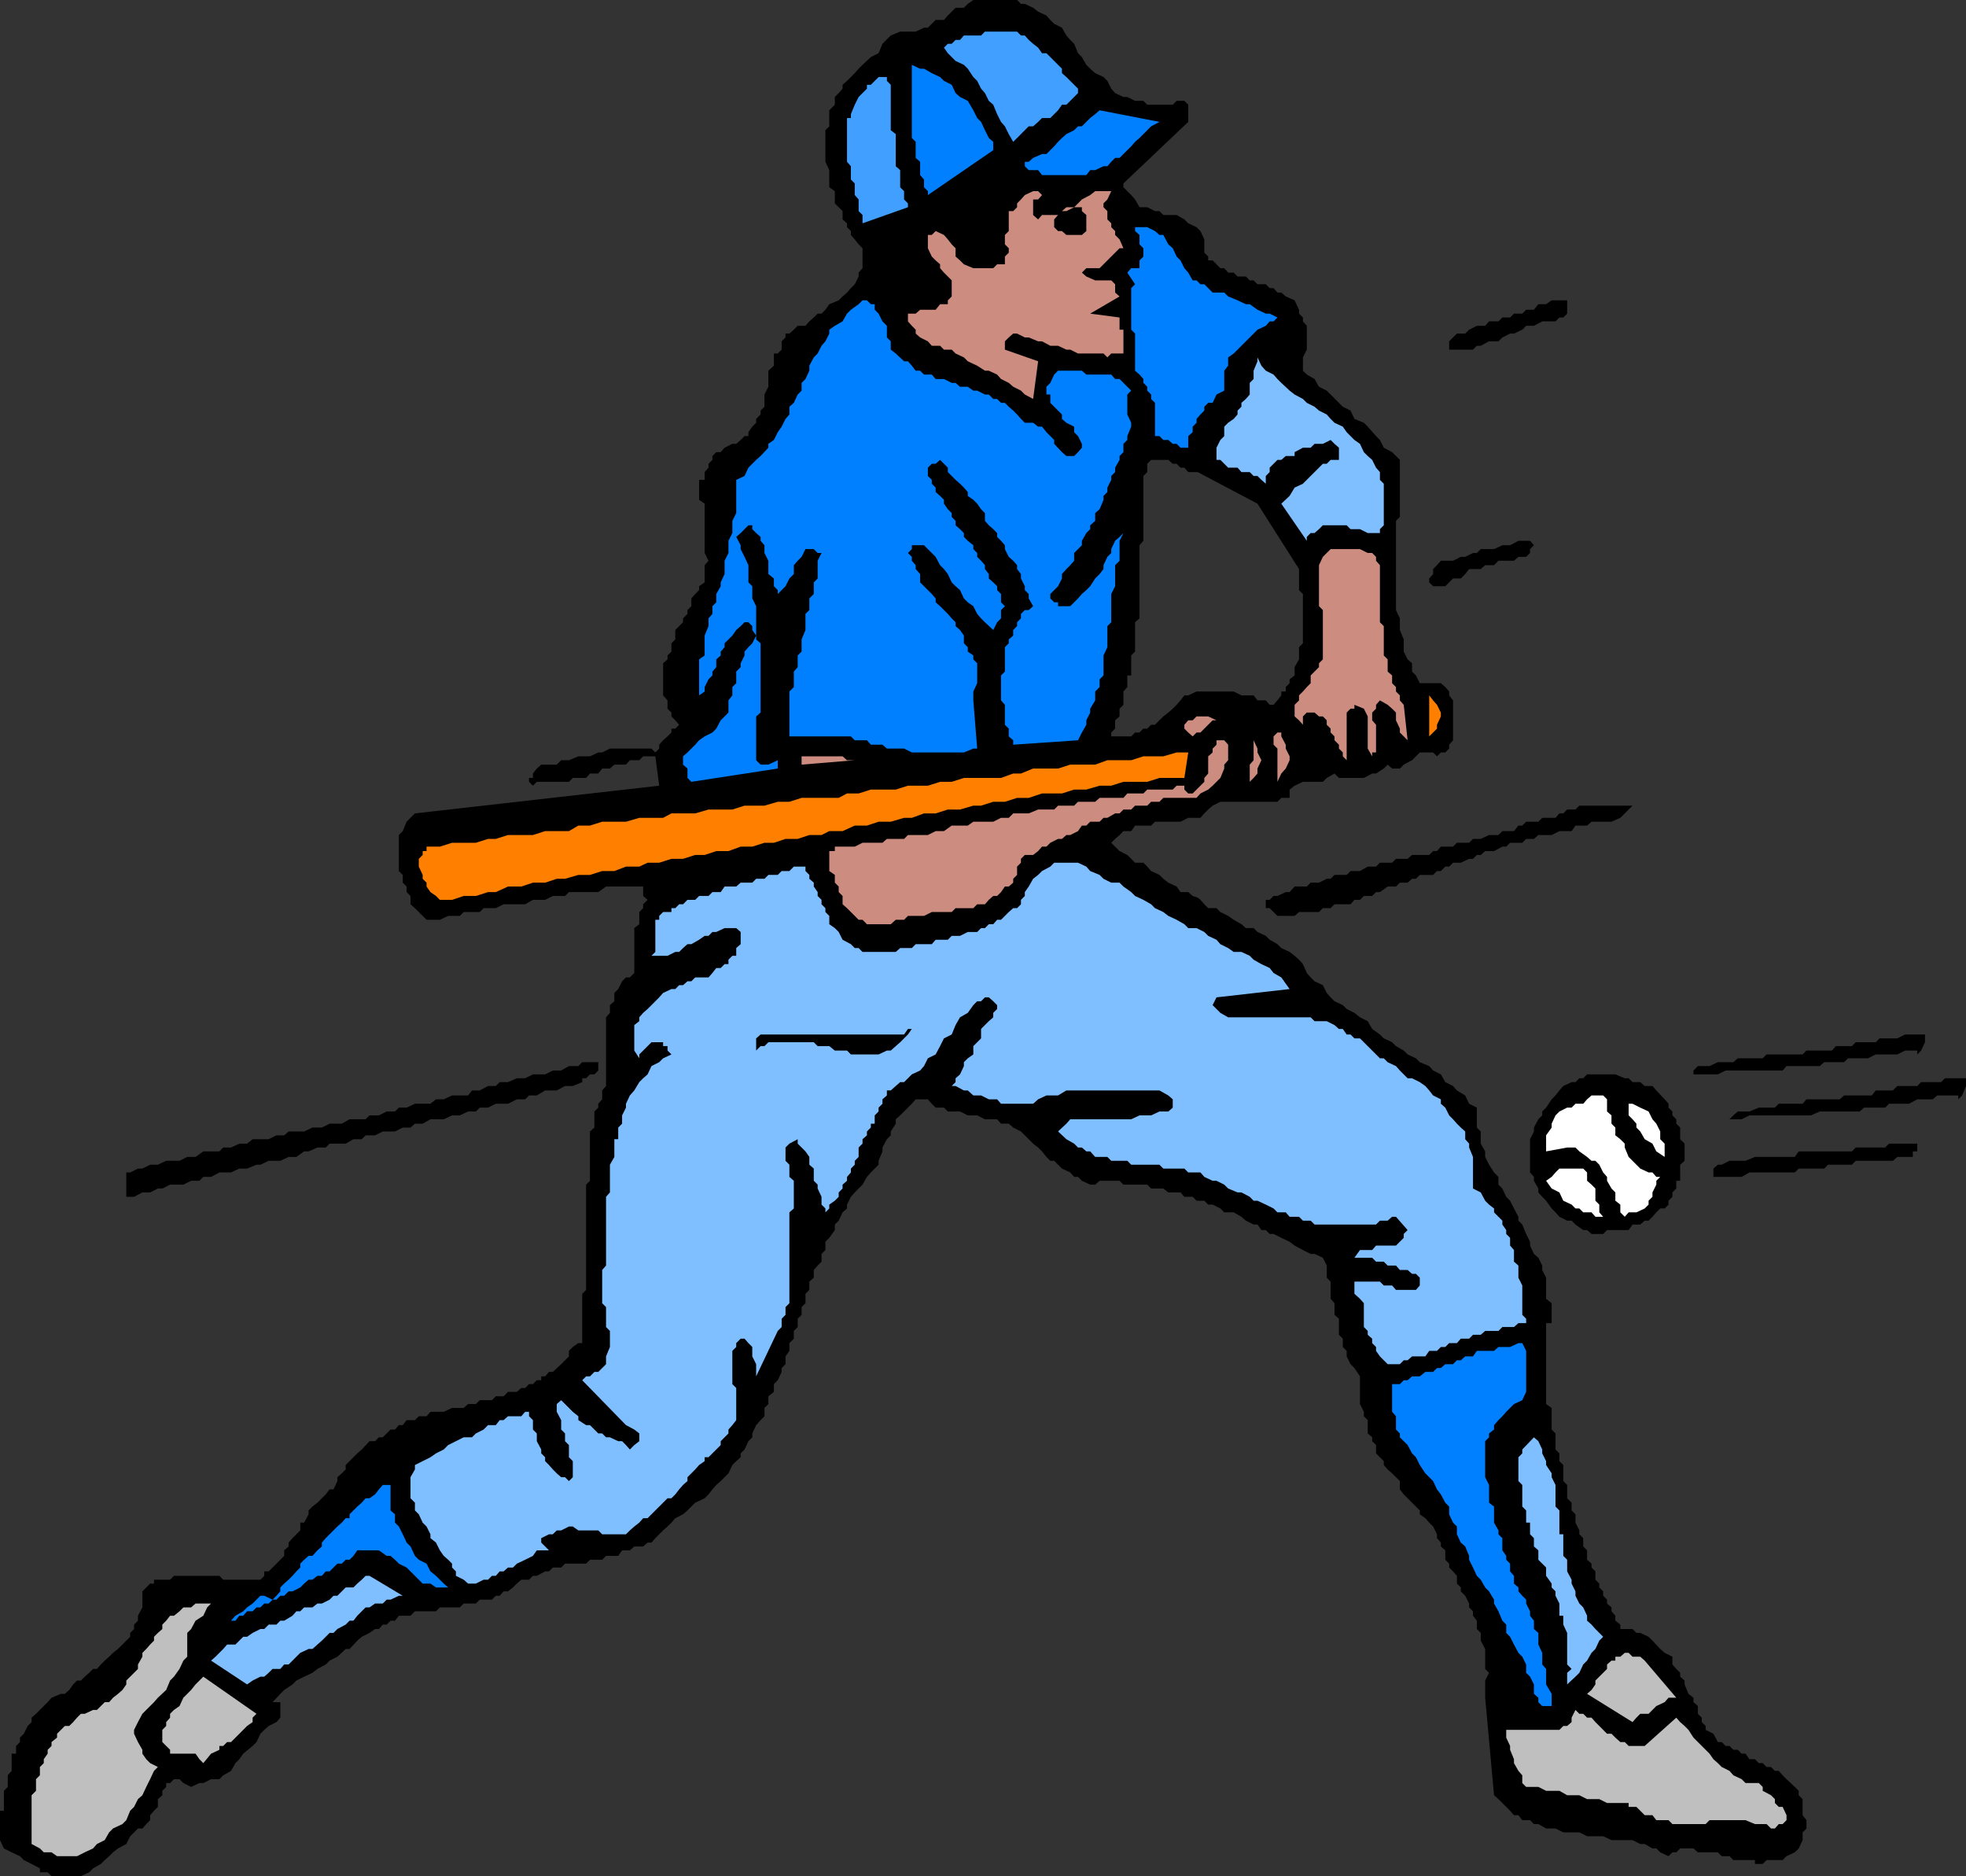
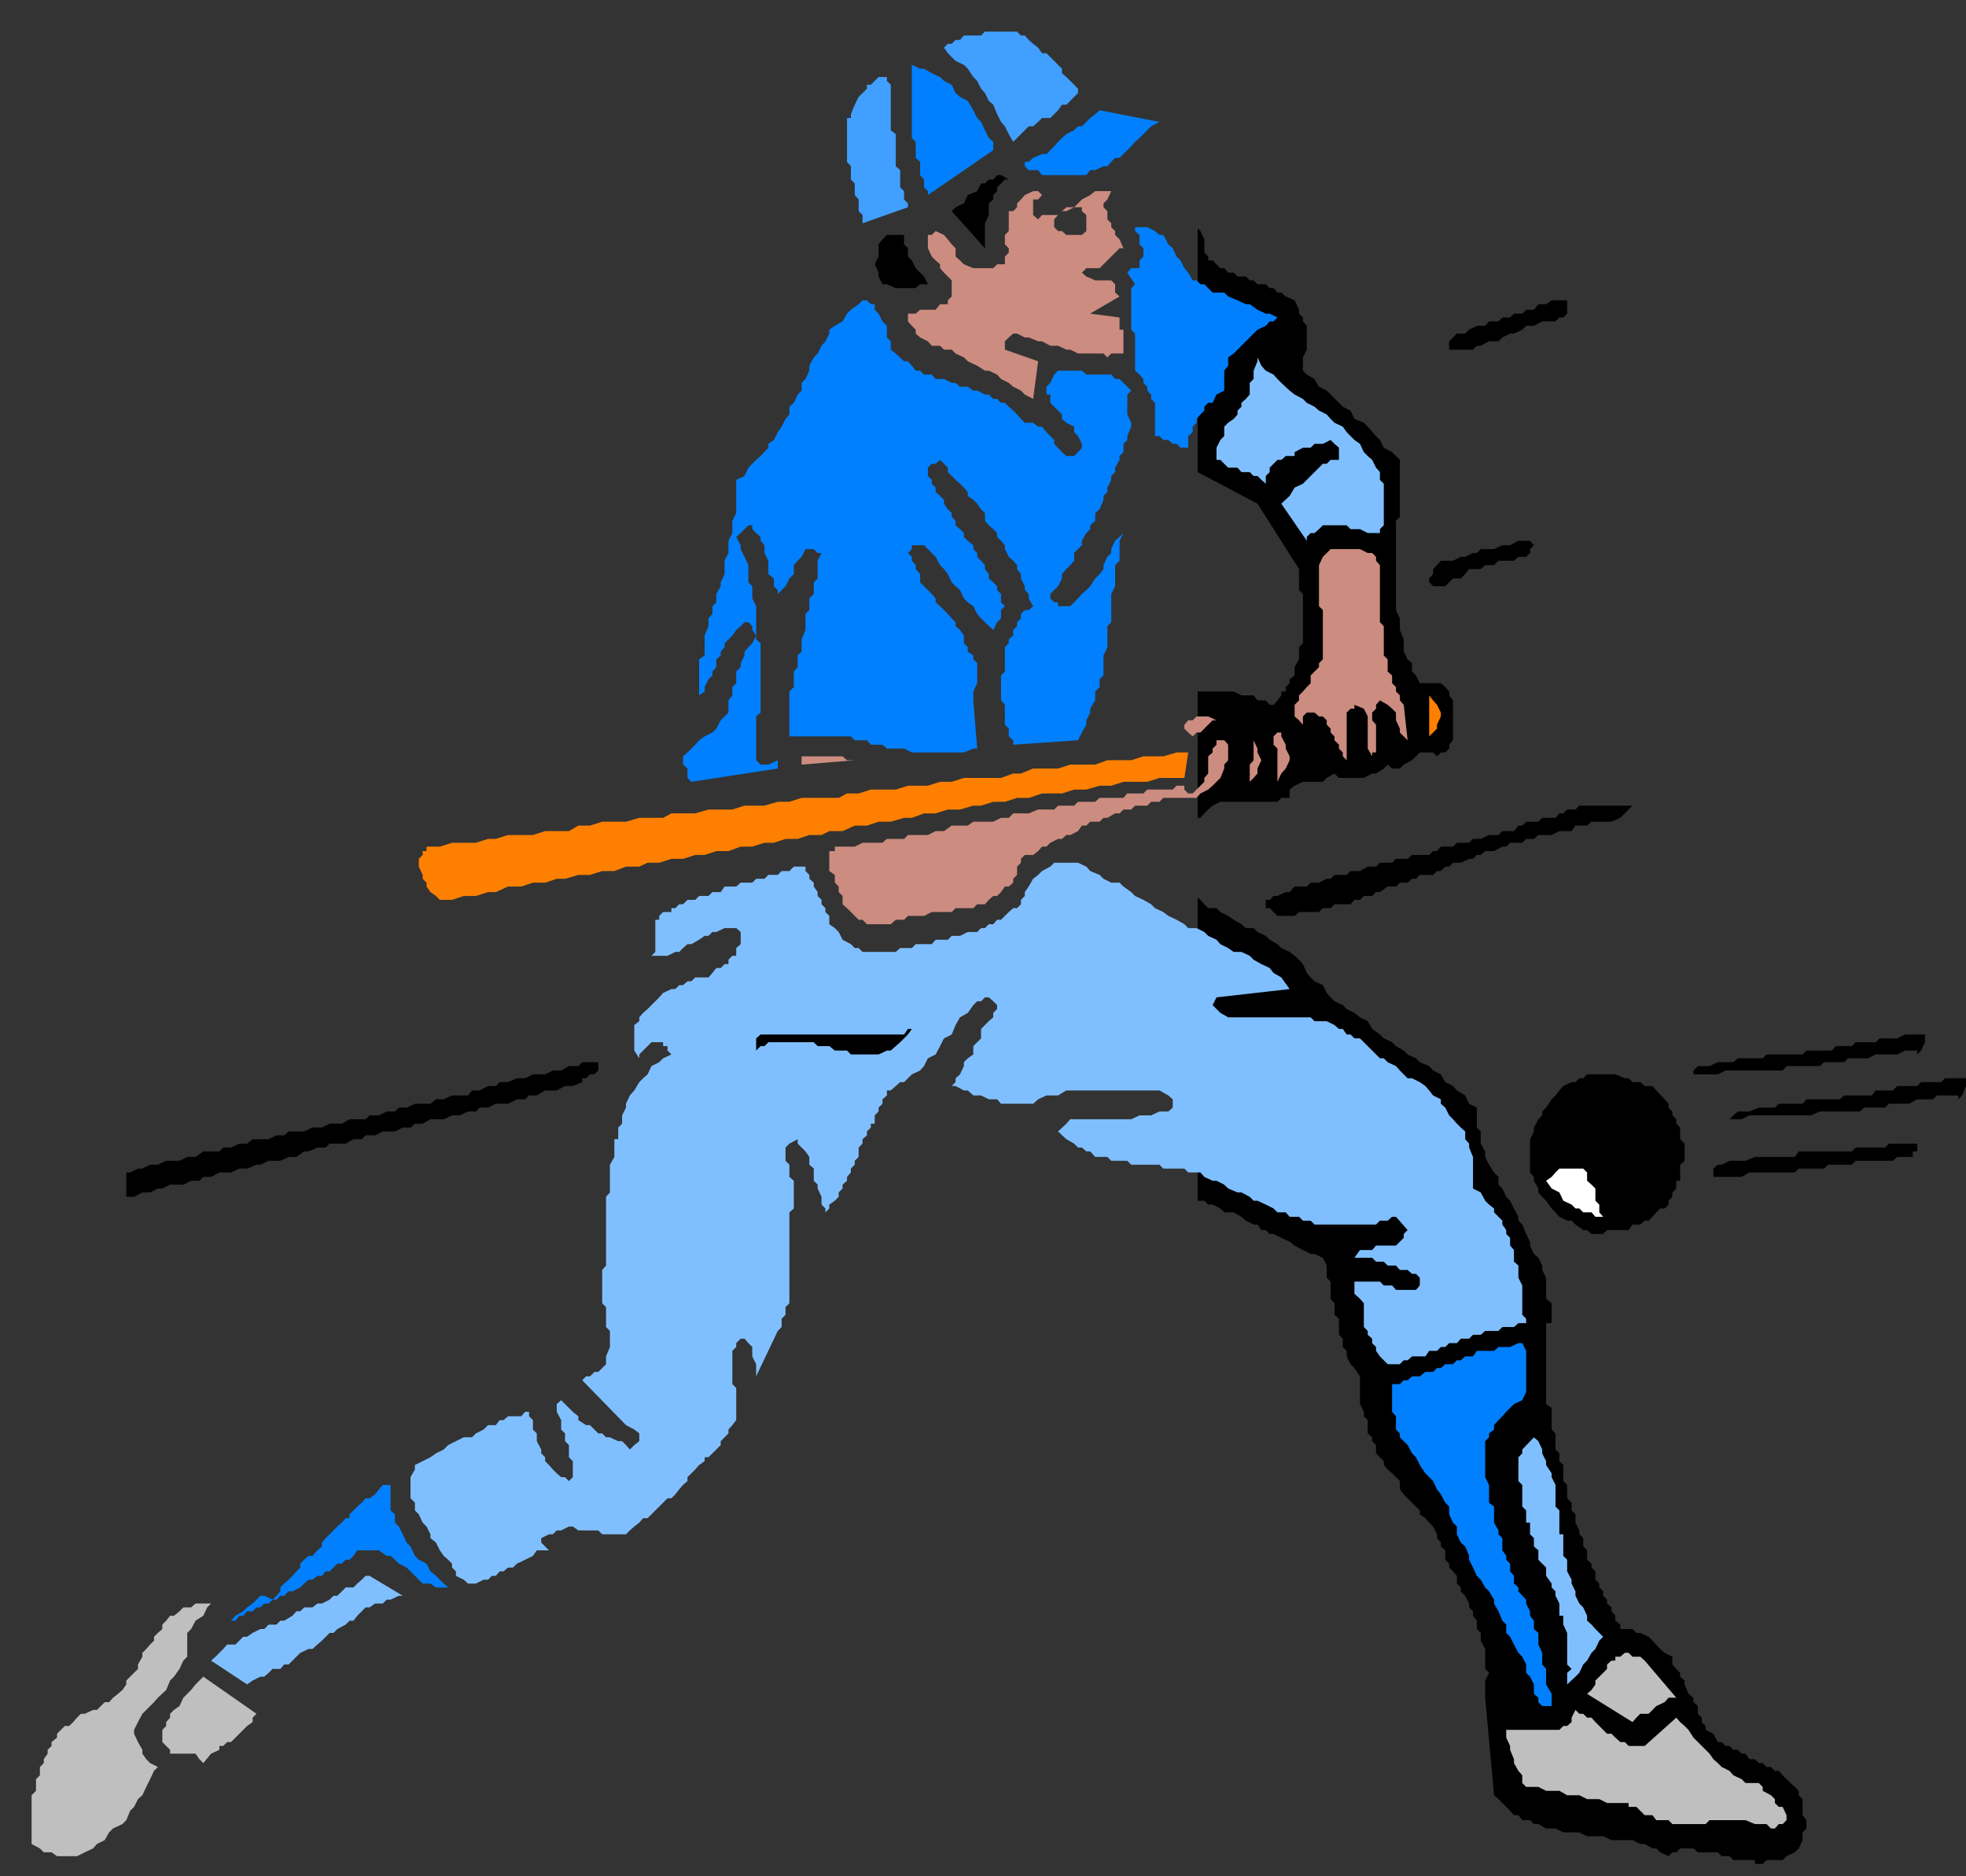
<svg xmlns="http://www.w3.org/2000/svg" width="354.902" height="338.602">
  <rect width="100%" height="100%" fill="#333333" stroke="none" />
  <path d="M216.203 216.703h1.2l.699.7h.8l1.399.699.699.699h1.703l1.399.8.8.7 1.399.699H227l.703 1h.797l.703.703h.7l1.398.7 1.5.699.902.699 1.5.8 1.399.7h.699l1.5.699.699 1.402v2.2l.703.699v3.101l.7.801v2.098l.8.699v2.902l.7.7v1.5l.699.699v1l.699 1.402.699.7 1 1.5v5l.703 1.398v.8l.7.7v2.402l.8.7v.699l.7.699v1.5l.699.699.699.703v.7l.699.8.8.7.7.699.703.699v1.5l.7.902 2.898 2.899v.699l1 .699.699.8.703.7.7 1.402v.7l.699.8v.7l.8.699v1.699l.7.703v.7l.699.699.699.8v1.399l.703.699v.703l.797.797.703 1.402v.7l.7.699v.8l.699.899v1.5l.699.703v1.399l.8 1.5v3.601l.7.7-.7 1.398v3.101L269.704 324l.797.703.703.7 1.399 1.398.699.8h.8l.7.899h1.402l.7.703h.8l1.399.797h1.699l1.402.703h2.899l1.398.7h2.902l1.5.699h3.801l1.399.699h.8l1.399.8H299l.703.7 1.5.699.7-.7h.699l.699-.698h2.402l.797.699h3.602l.699.699h1.402l.7.703h3.898v.7h1.402l.7-.7h2.898l.699-.703 1.5-.7.703-.698.7-1.5v-1.399l.699-.703v-1.5l-.7-.898v-2.899l-.699-.703v-.797L324 322.5l-1.5-1.398-.7-.7-.698-.8h-.7l-.699-.7h-.8l-.7-.699h-.703l-.7-.703h-1l-.698-1h-.7l-.699-.7h-.8l-.7-.698h-.703l-.7-.7h-.698l-.801-1.5-1.399-.699v-.703l-.699-.7v-.8l-.703-.7v-1.398l-.797-.699v-.8l-.902-.7-.7-1.703v-.7l-.8-.698v-.7l-.7-.699-.699-.8V299l-1.402-.7-.797-.698-1.402-1.5-.7-.7-1.5-.699h-.699l-.699-.703H292.5v-.797l-.898-.703v-.898l-.7-.801v-.7l-.8-.699v-.699l-.7-.703v-.797l-.699-.703v-.7l-.703-.698v-1.5l-.7-.7v-.699l-.8-.703v-1.7l-.7-.698v-1.5l-.698-.7v-.699l-.7-1.402v-1.5l-.699-.7v-1.398l-.8-.8V268l-.7-.7v-2.898l-.703-.699v-1.402l-.7-.7v-2.898l-.698-.703v-3.898l-1-.7v-14.601h1v-3.598l-1-.8v-3.801l-.7-1.399v-.8l-.699-1.403-.8-.7-.7-1.5v-.698l-.703-1.399-.7-1.703-.698-.7v-.698l-.801-1.5-.7-1.399-.699-.703-.699-1.5-.703-.7v-1.398l-.797-.8-.902-1.399-.7-1.402v-1l-.8-1.399v-2.199l-.7-.703v-3.598l-1.398-.699-.703-1.5-1.5-.902-.7-.801-1.398-.7-.8-1.398-1.399-.699-.703-.8-1.7-.7-.698-.703-1.5-.7-.7-.698L252 188.8l-.7-.7-1.5-.699-.698-.699-1.399-1-.8-1.402-1.403-.7-1-.8-1.398-.7-.7-.699-1.5-.699-.699-.703-.703-.797-.7-1.402-1.5-.7-.698-.699-.7-.8-.699-1.602-.703-.797-.797-.703-.902-.7-1.5-.698-.7-.7-1.398-.8-.703-.7-1.5-.699-.7-.703h-1.398l-.8-.7-1.399-.8-1-.7-1.402-.698-.7-.7h-1.5l-.699-.699-.699-.8-.5-.403v54.703" />
-   <path d="m216.203 162-.902-.297-.801-.703h-1.398l-.7-1-1.5-.7-.902-.698-.7-.7-1.5-.699-.698-.8-.7-.7h-1.5l-.699-.703-.703-.7-1.398-.698-1.5-1.5.699-.7.8-.699.7-.703h1.402l.7-1h2.898l.699-.7h4.602l1.398-.698h1.703V124.8H216l-1.5.699h-.7l-.698.902-.7.801-.699.7-.8.699-.903.699-1.5 1.5h-.7l-.698.699h-.7l-.699.703h-.8l-.7.7h-3.601v-.7l.699-.703V130l.8-.7v-1.398l.7-.699v-2.402l.699-.801v-2.098h.703v-3.601l.7-.7v-5.3l.8-.7V98.403l.7-.8v-11.7l.699-.699v-1.5L207.8 83h3.101l.801.703h.7l.699.7h.699l.699.8h1.703v-44L216 41l-1.5-.7-.7-.698-1.398-.801H210l-.7-.7h-.8l-1.398-.699h-1.399l-.8-1.402-.7-.797-1.402-1.402v-.7L214.5 22v-3.098l-.7-.699h-1.398l-.699.7h-4.601l-.7-.7h-1.5L203.5 17.5h-.7l-1.5-.7-.698-.8-.7-1.398-.699-.7-1.5-.699-.902-.8-.7-.7-.8-1.402-.7-.7-.699-1.699-.699-.699-.703-.8L191.703 5l-1.402-.7-.7-.698-.699-.801-1.5-.7-.902-.699-1.5-.699h-.7L183.603 0h-7.899l-1 .703-.703.7h-1.5L171.102 2.8l-.7.8h-1.5l-.699.7-.703.7h-.7l-1.5.703h-2.8l-1.7.7-1.5 1.5-.698 1.699-1.399.699-1.5 1.402-.703.7-.7.8-1.398 1.399-.8.699V16l-.7.8-.699.7v1.402l-1 1v2.899L149 23.5v5.703l.703 1.5v3.098l1 .699v2.203l1.399 1.399v1.5l.8.699V41l.7.703v.7l.699.8.699.899.703.699v3.601l-.703.801v.7l-.7 1.398-.698.699-.7.8-.8.7-.7.703-1.699.7-.703 1-.7.699h-.698l-.7.699-.8.699-.7.8H144l-.7.7-.8.703h-.7v.7l-.698.699v1.5l-.7.699h-.699V66l-1 .902v2.899L138 71.203v2.2l-.7.699v.699l-.8.8v.7l-.7.699-.698 1v.703h-.7l-.699.7-.8.699h-.7l-1.402.699-.7.8h-.8l-.7.7V83l-.699.703v.7l-.699.8v1.399h-1v3.601l1 .7V99.8l.7 1.402-.7.797v3.102l-1 .699v.699l-.703.703-.7.797v1.402l-.698.7v.699l-.801.8v.7l-.7.699-.699.703v1.7l-.699.699v1.5l-.703.699v.7l-.797.703v5.797l.797.902v1.5l.703.7v.699l.7.699.699.8-.7.7h-.699v.703l-.703.7-.797.699-.703.8v.7l-.7.699-.698-.7h-7.5l-1.399.7H108l-1.5.699h-2.098l-1.699.703h-1.402l-.801.797h-2.797l-.8.703-.7.899v.8H95.5v.7l.703.699.7-.7h5.8l.7-.699h2.398l.699-.8h1.5l.703-.899h1.399l.8-.703H113l.703-.797h1.7l.699-.703h2.199l.699 5.3-44.098 5-1.5 1.5-.699 1.7-.703.703v6.5l.703.7v1.398l.7.699v1l.699.703v1.5l.8.7L77 166h2.402l1.5-.7H83l.703-.698h2.899l.699-.7H89.5l1.402-.699h3.899l1.402-.8h2.2l1.398-.7H102l.703-.703H108l1.402-1h7.5-.8v1.703l.8.7-.8.8v.7l-.7.699v2.199l-.902.699v8.102l-.797.8H113l-.7.7-.698 1.398-.7.703v1.5l-.8.7v1.398l-.7.8V196l-.699.8v1.602l-.703.801v.7l-.7.699v2.898l-.8.703v8.899l-.7.699v19l-.698.699v8.902h-.7l-1 .7-.699.699v1l-1.402 1.402-1.5 1.399h-.7l-.699.8h-.699v.7h-.8l-.7.699H95.5l-.7.699h-.698l-.801.703h-1.598l-.8.797H89.5l-.7.703h-2.198l-.7.7H84.5l-.797.699h-2.101l-1.5.699h-2.399l-.703.8h-1.398l-.7.7h-1.5l-.699.902H72l-.7.797h-.8l-.7.703-.698.7h-.7l-.699.699h-1l-1.402 1.5-.801.699-.7.699-.698.703-.7.7v.8l-.699.7-.8.699v.699l-.7 1.5H59.5l-.7.902-1.5 1.5-.898.7-.699.699v.699l-.8 1.5h-.7v1.402l-.703.7-.7.699-.698.8v.7l-.801.699v1l-.7.699-.699.703-.699.7-.703.699h-.797v.8l-.703.7h-6.7l-.698-.7h-8.2l-.699.7h-2.902v.699h-.7l-.699.699-.699.703v2.899l-.8 1.5v.898l-.7.703V294l-.703.703v.7l-2.2 2.199-.898.699-.699.699-.8.703-.7.7-.703.8h-.7l-.698.7-.801.699-.7.699h-.699l-.699.699-.703 1-.797.703H11l-1.7.7-.698.8-1.399 1.399-.703.699-.797.699v.8l-.703.7-.7 1.402-.698.7v.8l-.7.7v1.398h-.8v3.102l-.7.8v2.098l-.699.703v3.598H0v5.3l.703 1.5 1.399.7 1.5.699.699.703 1.402.7 1.5.8v.7h1.399l.699.699h5.3l1.5-.7.7-.699 1.402-.8.7-.7.8-.703.7-.7.898-.698 1.5-.801.699-1.399.703-.699.7-.703h.8l.7-.797.699-.703v-.898l.699-.801.699-.7v-1.398l.8-.703v-.797l.7-.703v-.7h.703l.7-.698h1l.699.699 1.398.699 1.5-.7h.703l1.399-.698h1.5l.699-.7 1.402-.8.797-1.399.703-.703.7-1 1.699-1.398.699-.7.699-1.5.703-.699.797-.703 1.402-.7.7-.8v-2.797h-1.399l1.399-1.5.699-.703 1.5-1 .699-.7 1.402-.698 1.5-.7.899-.699 1.5-.8.699-.7 1.402-.703 1.5-1.398h.7l1.398-1.5.8-.7 1.403-.699 1-.703h.7l.699-.797h.699l.699-.703h.8l.7-.898h2.102l.8-.801h3.801l.7-.7H83l.703-.699h2.2l.699-.699H88.8l.7-.703h.703l.7-.797h.8l.899-.703.699-.7.8-.698H95.5l.703-.7h.7l1.5-.8h.699l.699-.7h1.5l.699-.699h3.8l.7-.703h2.203l.7-.7h2.199l.699-1h1.402l.797-.698h1.602l.8-.7h.7l.699-.8.699-.7.703-.699.797-.703.703-.7.7-.8 1.398-.7.8-.698 1.399-1.399 1.703-.8.7-.7.699-.902.699-.801.8-.7 1.399-1.398.703-1.5.7-.699.8-.703v-.7l.7-.698.699-1.5.699-.7v-.699l.699-1.5.8-.902.7-.7v-1.5l.703-.699V252l1-.797v-1.402l.7-.7.699-1.5v-.699l.699-.699v-1.402l.699-1v-1.399l.8-.8v-1.399l.7-.703V238l.703-.7v-1.398l.7-.699V233.5l.699-.7v-1.5l.8-.698v-1.399l.7-.8.699-.7v-1.402l.699-.7v-1.5l.703-.699 1-1.402v-1l.7-.7.699-1.5.8-.698v-.7l.7-1.402.699-.797.699-.703.703-.7.797-1.398.703-.8 1.399-1.399v-.703l.699-1.7v-.698l.8-1.5.7-.7v-.699l.902-1.402V202l.797-.7.703-.698 1.399-1.399.699-.8h2.199l.703.8.7.7h1.5l.699.699h2.199l1.402.699h1.7l1.398.699H180l.703.8h1.399l.8.7 1.399.703.699.7.703.699.797.8.902.7.7.699.8 1 .7.699h.699l.699.703.703.7 1.5.699.7.8h.699l.699.7 1.5.699h.902l.797-.7h3.602l.699.7h4.3l.7.699H210l.902.703h2.2l.699.797h1.5l.699.703h.203V162" />
  <path d="M216.203 147.602h.5l.7-.801.699-.7.8-.699 1.399-.699h10.3l.7-.703h1.5v-1.5l.902-.7 1.5-.698h3.598l.699-.7 1.402-.8.801.8h4.5l1.5-.8h.7l1.398-.899.699-.703.8.703h1.403l.7-.703 1.5-.797.699-.703.699-.7h2.402l.7.7.699-.7h.8l.7-.698v-.7l.699-.8v-7.2l-.7-.902v-.7l-.699-.8-.8-.7H256.3l-.7-1.398-.699-.699v-1.5l-.8-.703-.7-1.398v-2.2l-.699-1.699v-2.101l-.703-1.5V94l.703-.7V83l-1.402-1.398-1.5-.801-.7-1.399-.699-.699-1.5-1.703-.699-.7-1.703-.698-.7-1.5-1.398-.7L239.5 70.5l-1.398-.7-.801-1.398-1.399-.8-.699-.7V64.5l.7-1.398V58.8l-.7-.801v-.7l-.703-.698v-.7l-.797-1.699-1.601-.703-.801-.7h-.7l-.699-.8h-.699l-.703-.7H227l-.7-.698h-.698l-.7-.7h-1.5l-.699-.699h-1l-.703-.8h-.7l-.698-.7-.7-.703h-.8v-.7l-.7-.698v-2.399l-.699-1.5-.5-.5v44l10.797 5.7 7.5 11.8v3.797l.703.703v8.899l-.703.699v2.2l-.797 1.402v1.5l-.902.7v.699l-.7.699v.8h-.8v.7l-.7.902-.699.801h-.699l-.703-.8H227l-.7-.903h-2.198l-1.399-.7h-6.5v22.802" />
  <path fill="#bfbfbf" d="m319.703 330-.8-.797H316.8l-1.7-.703h-6.5l-.699.703h-6l-.699-.703H299l-.7-.898h-1.398l-1.5-1.5H294v-.7h-3.898l-1.399-.699H286.5l-1.398-.703h-2.2l-1.402-.797h-2.398l-1.399-.703H275.5l-.7-.7v-1.398l-.698-.8-.801-1.399v-.703l-.7-1.7v-.698l-.699-1.5v-1.399h9.598l.703-.703h.7l.8-.7v-.8l.7-1.398.699.699h.699l.699.699h.8l.7.8.703.7.7.703.699.7h.8l.7.699.898.8h.8l.7.7h2.902l5.7-5.102.699.8.8.7.7.703.902 1.399.797.8.703.7 1.399 1.398.699 1 .8.703.7.7 1.402.699.7.8 1.5.7.699.699h2.398l.703.699v.703l1.5.797.7.703v.7l.699.699h.699l.699 1.5v.898l-.7.703h-.698l-.7.797h-.699" />
  <path d="M285.8 149h-1.398l-.699 1H281.5l-1.398.703h-2.399l-.8.7H275.5l-.7.699h-2.198l-.7.699h-.699l-1.5.8h-1.601l-.801.7h-.7l-.699.699h-.699l-1.5.703h-1.402l-.7.7h-.699l-.8.8h-.7l-.699.7h-2.402l-.7.699h-.699l-.8.699h-1.399L252 160h-1.5l-1.398 1h-.7l-.699.703h-1.5l-.703.7h-1l-.7.8h-2.898l-.699.7h-1.402l-.7.699H234.5l-.797.699h-3.101l-1.399-1.399h-.703v-1.5h.703l.7-.699h.699l1.5-.703h.699l.902-1h2.2l.699-.7h1.5l1.398-.698h.703l.7-.7h2.199l.699-.699h1.699l1.402-.8h1.5l.7-.7h2.199L252 155h2.102l.8-.7H258l.703-.698h.7l.699-.801h2.199l.699-.7h2.203l.7-.699h1.398l1.5-.699h1.699l.703-.703h2.098l.8-1h.7l.699-.7h2.203l.7-.698h2.398l.699-.801h.703l.7-.7h1.5l.699-.699h9.601l-.703.7-1.5 1.5-1.598.699h-3.601l-.801.699h-.7" />
  <path fill="#bfbfbf" d="m294.703 310.8-8.203-5.097.8-.703.7-1v-.7l.703-.698 1.399-1.399v-.8l.8-.7h.7V299h.898l.8-.7h.7l.703.7h1.399l.8.703 5.7 6.7h-1.399l-.703.8-1.5.7-1.398 1.398h-1.5l-.7.699-.699.8" />
  <path d="M266.602 102.703h-1.399l-.703.899-.797.8h-1.402l-1.399 1.399h-2.199l-.703-.7v-.699l.703-.8v-.899l.7-.703.699-.797h2.199l1.402-.703h.797l1.402-.7h.7l.699-.698h2.402l1.5-.7h1.399l1.5-.8h2.101l.7.8-.7.7v.699l-.703.699h-1.398l-.801.703H270.5l-.797.797h-1.601l-.801.703h-.7" />
  <path fill="#80bfff" d="M282.902 304v-2.098l.801-.699-.8-.8v-5.7l-.7-1.5v-1.601h-.703v-2.2l-.7-1.402v-.797l-.698-.703v-.7l-1-1.398v-1.5l-.7-.699-.699-.703v-1.7l-.8-.698v-1.5l-.7-.7v-2.101h-.703v-2.2l-.7-.699V268l-.698-.7V263l.699-.7v-.698l2.101-2.2.801.7.7 1.5v.699l.699 1.402v.7l1 1.5v.699L280.8 268v3.902l.699.7v4.3h.703v3.899l.7.699v2.102l.8 1.5v.699l.7 1.402V288l.699 1.402.699.7.699 1.5v.898l.8.703.7.797 1.402 1.402-.699.7-.703 1.5-.7.699-.8 1.402-.7.7-.698 1.5-.7.699-1.5 1.398m-7.401-65.2h-1.398l-.801.7h-2.098l-.703.703h-2.398l-.801.7h-1.399l-.699.699h-1.5l-.703.8h-1.398l-.7.7h-.8l-.7.699H258l-.7 1h-2.398l-.8.699h-.7l-.699.703H250.5l-.7-.703-.698-.7-.7-1v-.698l-.699-.7v-.8l-.8-.7v-.699l-.7-.703v-4.297l-.703-.8-1-.903v-2.2h4.602l.699.7h1.5l.699.8h3.602l.699-.8v-1.398l-.7-.7h-.699l-.8-.699h-1.399l-.703-.8h-1.5l-.7-.7h-1.398l-.699-.703H244.5l1-1.398h2.203l.7-.801H252l.703-.7.7-.699v-.699l.699-.703-2.102-2.398h-.7l-.8.699h-1.398l-.7.699h-11.101l-.7-.7h-1.398l-.703-.698h-1.7l-.698-.801h-1.5l-.7-.7-1.402-.699-1.5-.699h-.7l-.698-.703-1.5-.797h-.7l-1.699-.703-.703-.7-1.398-.698h-.7l-1.5-.7-.699-.8H214.5l-.7-.7H210l-.7-.699h-5.097l-.703-.703h-2.898l-.7-.7h-2.199l-.902-1h-.7l-.8-.698h-.7l-.699-.7-1.402-.8-1.5-1.399 1.5-1.402.703-.801h11l1.5-.7h2.098l1.5-.698h1.601l.801-.7v-1.5l-.8-.699-1.602-.902H192.5l-1.5.902h-2.098l-1.5.7-.902.8h-5.797l-.703-.8h-1.5l-1.398-.7h-1.399l-1-.902H174l-1.5-.801h-.7l.7-.7v-.698l.8-.7.7-1.5v-.699l.703-.703 1-.7v-1.5l1.399-1.398v-1.699l.699-.703.699-.7.8-.698v-.801l.7-.7v-.699l-.7-.699-.8-.703h-.7l-.698.703h-.7l-.699.7-1 1.398-1.402.8L172.5 185l-.7 1.703-1.398.7-.699 1.398-.8 1.5-1.403.699-.7 1.402-.698.801-1.5.7-1.399 1.398h-.703l-.797.699-.902.8h-.7v.903l-.8.7v.8l-.7.7v.699l-.699.699v1.5h-.699v.699l-.703.703v.7l-.797.699v.8l-.703.7v1.699l-.7.699v.703l-.698.7v.699l-.7.8v.7l-.8.699v.699l-.7.703V216l-.699.703-1 .7v.699l-.703.699v-.7l-.7-.699V216l-.698-1.5v-.7l-.7-.698v-2.2l-.8-.699v-1.402l-.7-1-.699-.7-.703-.699v-.8l-1.5.8-.7.7v2.398l.7.703v2.2l.8.699v5l-.8.699v16.402l-.7.7v1.398l-.698.699v1.5l-.7.703-3.902 8.2v-2.2l-.7-1.402v-1.7l-.698-.699-.7-.8h-.699l-.8.8v.7l-.7.699v6l.7.699v5.8l-.7.903-.703.797v.703l-1.398 1.399v.699l-2.2 2.199h-.699v.703l-1 .7-.703.8-1.398 1.399v.699l-.801.699-.7.8-.699.903-.699.7h-.703l-.797.8-.703.7-2.098 2.097h-.8l-.7.8-.902.7-.797.703-.703.7h-4.297l-.703-.7h-3.598l-1-.703h-.699l-1.402.703h-.801l-.7.7h-.698l-1.399.699v.8l1.399 1.399h-2.2l-.699 1-1.402.699-1.5.703-.7.7h-.898l-.8.699h-.7l-.703.8h-.7l-.698.7H87.3l-1.399.699H84.5l-.797-.7-1.402-.699v-.8l-.7-.7v-.699l-.699-.703-.8-.7-.7-1-.699-1.398-1-.8v-.7L77 275.5l-.7-.7-.698-1.5-.7-.698v-1.399l-.8-.8v-3.801l.8-1.399v-.8l1.399-.7 1.402-.703 1-.7 1.399-.698.8-.801 1.399-.7 1.402-.699h1.5l.7-.699L87.3 258l.8-.797h1.4l.703-.902h.7l.8-.7h2.399l.699-.8h.699v.8l.703.7V258l.7.703v1.399l.8 1.5v.699l.7.699v.703l.699.7.699.8.699.7.8.699h.7l.703.699.7-.7v-2.898l-.7-.703v-2.2l-.703-.698v-1.399l-.7-.703v-1.7l-.8-1.5v-1.398l.8-.699.7.7.703.699.7.699 1 .8v.7l1.398.902h.699l.8.797.7.703h.703l.7.7h.699l1.5.699h.699l.699.699.703.8.797-.8.902-.7v-1.398L114.5 258l-1.5-.797-7.898-8.101.699-.7h.699l.8-.8h.7l.703-.7.7-.699v-1.402l.699-1.7v-2.898l-.7-.703v-3.598l-.699-.699v-6l.7-.8V216l.699-.797v-5l.8-1.402v-3.2h.7V203.5l.699-.7v-1.5l.699-1.398v-.699l.703-1.5.797-.902.902-1.5.7-.7.8-.699.7-1.5 1.398-.699.703-.703 1.5-.7-.703-.698v-.801h-.797v-.7h-2.101l-2.2 2.2V191l-.902-1.398V185l.902-.7v-.698l.7-.801.8-.7 1.399-1.398L119 180l.703-.797 1.5-.703h.7l.699-.7h.699l.8-.698h.7l.699-.7h2.402l.7-.8.699-.899h.8l.7-.703h.699v-.797l.703-.703h.7v-1.398l.8-.7v-2.199l-.8-.703H130.8l-1.5.703h-.7l-.699.7h-.699l-1 .699-1.402.8h-.7l-.8.7-.7.699h-.699l-1.402.699h-2.898l.699-.7V166h.7v-.7l.703-.698h1.5v-.7h.7l.699-.699h.699l.8-.8h1.399l.703-.7h1.7l.699-.703h1.5l.699-1h2.101l.801-.7h2.098l.699-.698h1.5l.703-.7h1.7l.699-.699h1.398l.8-.8h2.102v.8l.7.7v.699l.8.699V160l.7 1v.703l.699.7v.8l.699.7v.699l.703.699v1.5l1 .699.7.703.699 1.399 1.5.8.699.7H155l.703.699h6l.797-.7h2.102l.699-.699h2.902l.7-.8h2.199l.699-.7h1.5l1.402-.699h1.7l.699-.703h.699l.699-.7h.8l.7-.8h.703l1.399-1.398.8-.7h.7l.699-.699v-.8l.699-.7V161l.703-1 .797-1.398.902-.7.7-.699 1.5-.8.699-.7h4.3l1.5.7.7.8 1.699.7.703.699 1.399.699h1.5l.699.699 1.402 1 .7.703 1.5.7 1.398.8.699.7 1.5.699.902.699 1.5.699 1.399.8.699.7h1.5l1.402.703.7.7 1.5.699.699.8 1.402.7 1 .699h1.399l1.5.699.699.703 1.402.797 1.5.703.7.899 1.398.8 1.5 2.098-13.2 1.5-.699 1.402 1.399 1.399 1.402.8h14.899l.699.7h2.199l1.402.699.801.703h.7l.699 1h.699l.699.7h1l.703.699 2.899 2.898h.699l.699.703 1.5.7.703.8 1.399 1.399h.8l1.399.699 1 .699.699.8.703.903 1.399.7v.8l.8.7.7 1.398.699.699.699.8.703.7.797.703v1.399l.703.8v.7l.7 1.699v5.699l1.398.703.8 1.5.7.7.902.699v.699l.797.8.703.7V221l.7 1v.703l.699.7v1.398l.699.8v2.102l.8.7v2.199l.7 1.398v5.3l.699.7v.8" />
  <path fill="#0080ff" d="m275.5 251.203-.7 1.5-1.5.7-1.398 1.398-.699.8-.703.7-.797.902V258l-.902.703v.7l-.7.699v6.5l.7 1.398v3.203l.902.7v2.898l.797 1.402v.7l.703.699v2.199l.7 1v.699l.699.703v1.399l.699.8v1.399l.8.699v.703l.7.797.699.703v.7l.703 1.398v.8l.7.899v1.5l.8.703v2.098l.7 1.5v2.101l.699.801V304l1 1.703v2.2h-1.7l-.699-.7v-.8l-.8-.7V304l-.7-1.398-.703-.7v-1.5l-.7-1.402-.698-.7-.801-1.5-.7-1.398-.699-.699v-1.5l-.699-.703-.703-1.7-.797-1.398v-.699l-.902-1.5-.7-.703-.8-1.398-.7-.7-.699-1.5-.699-1.402v-.7l-.703-1.698-.797-.7-.703-1.5V275.5l-.7-.7-.698-1.5v-1.398l-.7-.699-.8-1.5-.7-.902-.699-1.5-.703-.7-.7-.699-1-1.5-.698-1.402-.7-.7-.8-1.5-1.399-1.398v-.699L252 258v-2.398l-.7-.801v-5h1.403l.7-.7h.699l.8-.699h1.399l1-.8h1.402l.7-.7h.699l.8-.699h1.399l.699-.703h.703l.797-.7h1.402l.7-1h3.101l.797-.698h2.102l1.5-.7h.699l.699 1.399v7.402" />
  <path fill="#ff8000" d="M258 132.902V125.5l.703.902.7.801.699 1.399v.699l-.7 1.5v.699l-.699.703-.703.7" />
  <path fill="#80bfff" d="M247.703 96.203h-.8L245.5 95.5h-1.7l-.698-.7H238.8l-.7.7-.8.703h-.7l-.699.7v.699l-4.601-6.7 1.5-1.402.902-1.5 1.5-.7 3.598-3.597h.699l.703-.703h1.5v-2.2l-.8-.698-.7-.7-1.402.7h-1.5l-.7.699h-1.398l-1.5.8v.7h-1.601L231.3 83h-.7l-.699.703-.699.7v.8l-.703.7V87.3l-.797-.7-.703-.699h-.7l-.698-.699h-1.5l-.7-.8h-1.699l-.703-.7-.7-.703h-.698v-2.2l.699-1.398.699-.699V77l.703-.7 1-.698.7-.801v-.7l.699-.699v-.699l.8-.703.7-.797v-2.101l.699-.7v-1.5l.699-1.699V64.5l.703 1.5.797.902 1.402.7.7.8.699.7 1.5 1.398.902.703 1.5.797.7.703 1.398.7.8.699 1.399.699.703.8.7.7 1.5.699.699 1 .699.703.699.7 1 .699.703 1.5.7.699.8.699.7 1.402.699.801v1.399l.699.699v7.5l-.7.699v.703h-1.398" />
  <path fill="#cc8c80" d="m254.102 133.602-1.399-1.399v-.703L252 130v-1.398l-.7-.7-.8-.699-1.398-.8-.7.8v.7l-.699.699V130l.7.8v5h-.7v.7l-.8-1.398V129.3l-.7-1.399-1.703-.699v.7h-.7l-.698.699v8.601l-.7-.703v-.7l-.699-.698v-.7l-.8-.8v-.7l-.7-.699v-.703l-.703-.7v-.8l-.7-.7h-.698l-.801-.698h-1.399l-.699.699v1.5l-.703-.8-.797-.7v-2.097l.797-.8v-.903l.703-.7.7-.8.699-.7v-1.398l1.5-1.5v-.699l.699-.703v-8.898l-.7-.7V102l.7-1.5.699-.7.703-.698h5.297l1.402.699h.801l.7.699v.703l.699.797v10.3l.699.7v5.3l.699.7v2.203l.8.7v1.398l.7.699v.8l.703.7v.902l.7.801.699 6.399" />
  <path fill="#0080ff" d="m221 70.5-1.398.703-.7 1.5h-.8l-.7.7v.699l-.699.699-.703.8v.7l-.7.699v1l-.8.703v2.098h-1.398l-.7-.7h-.699l-.8-.699H210l-.7-.699h-.8v-6l-.7-.703v-.797l-.698-.703v-.7l-.7-.698v-.7l-.699-.8-.8-.7v-6.699l-.7-.703V52l.7-.7-1.403-2.097.703-.8h1.5V47l.7-.7v-1.5l-.7-.698v-1.7l-.8-.699V41h2.199l1.398.703.8.7h.7l.902 1.699.801.699.7 1.5.699.699.699 1.402.699.801.8 1.399h.7l.703.699h.7l1.5 1.5H221l.703.699 1.7.703 1.5.7h.699l1.398 1 1.5.699h.703l1.399.699-.7.699h-.699l-.703.8-1.5.7-.7.703-3.597 3.598-1 .699V66l-.703.902V70.5" />
  <path d="M280.8 58h-2.398l-1.5.8H275.5l-.7.7-1.5.703h-.698l-1.399.7-.703.699h-1.7l-1.5.8h-.698l-.7.7h-4.3v-1.5L263 60.203h1.5l.703-.703 1.399-.7h1.5l.699-.8h1.699l.703-.7h1.399l.699-.698h1.5l.699-.7h1.402l.801-1h1.399l1-.699h2.8v2.399l-.699.699h-.703l-.7.699" />
  <path fill="#cc8c80" d="M230.602 141.102v-6l-.7-.7v-1.5l.7-.699h.699v.7l.8 1.5v.699l.7 1.398v.703l-.7 1.5-.8.899-.7 1.5m-4.999 0V138l.699-.797v-3.601l-.7-.7.7.7.699 1.5v.699l.703 1.402-.703 1.5v.899l-.7.8-.698.7M216 144h-6l-.7.703h-1.5l-.698.7h-2.2l-.699.699h-1.402l-.7.699h-.8l-1.399.8h-.699l-.703.7h-1.7l-.698.699h-.801l-.7 1-1.398.703h-.703l-.797.7H191l-1.398.699-.7.699h-.8l-.7.8-.902.7H185l-.7.699v.703l-.698.7v1.5l-.7.699v.699l-.8.699h-.7l-.699 1-.703.703h-.7l-.8.7-.7.8h-1.398l-.699.7H172.5l-.7.699h-3.597l-1.402.699h-2.899l-.699.699h-1.5l-.902.8H156.5l-.797-.8H155l-2.098-2.098-.8-.699v-1.5l-.7-.703v-1l-.699-.7v-1.398l-1-.699v-3.601h1v-.801h3.598l1.402-.7h3.598l.8-.699h3.102l.7-.699h3.597l1.402-.703h1.5l1.399-1h2.902l1-.7h3.598l1.402-.698h1.399l.8-.801h2.801l1.7-.7h2.898l.699-.699h2.902l.7-.699h3.101l.797-.703h4.3l.7-.797h2.902l.7-.703h4.601l.7-.7h1.398v.7l.699.703h.8l.7-.703.703-.7.7-.698v-.7l.699-.8V136.5l.8-.7v-.698l.7-.7v-.8H221l.703.8v2.801L221 138v.703l-.7 1.7-1.398 1.398-.8.699-1.399.703L216 144" />
  <path fill="#0080ff" d="M196.102 31.602h-8l-.7-.899h-1.699L185 30v-.797h.703l.797-.703 1.602-.7h.8l1.399-1.398.699-.8.703-.7.797-.699 1.402-.703.7-.7h.699l1.5-1.5.902-.698.797-.7L209.3 22l-1.5.8-.698.7-.7.703-.699.7-.8.699-.7.8-.703.7-1.398 1.398h-.801l-.7.703-.699.797h-.699l-1.5.703h-.902l-.7.899" />
  <path fill="#cc8c80" d="M213.8 131.5v-.7l.7-.8h.8l.7-.7h2.102l1.5.7h-.7l-1.5 1.5-.699.703H216l-.7.7-.8-.7-.7-.703" />
  <path fill="#ff8000" d="M213.8 140.402h-4.5l-2.198.7H202.8l-2.2.699h-2.1l-2.398.699h-2.2l-2.199.703h-3.601l-2.399.797h-2.101l-2.2.703h-2.101l-2.2.7h-1.398l-2.402.699h-2.2l-2.199.699h-2.101l-2.2.8h-1.398l-2.402.7h-2.2L156.5 149h-2.2l-2.198 1h-2.399l-1.402.703h-2.2l-2.101.7h-2.2l-2.097.699H138l-2.2.699h-2.097l-2.203.8h-2.2l-2.097.7H125.5l-2.2.699h-2.097l-2.203.703h-2.098l-1.5.7H113l-2.098.8h-2.199l-2.203.7h-2.098l-2.402.699h-1.5l-2.098.699h-2.199l-2.101.699h-2.399l-2.203 1h-1.398l-2.2.703h-2.199l-2.101.7h-2.2l-.699-.7-1-.703-.703-1v-.7l-.7-.698v-.7l-.698-1.5V155l.699-.7v-.698H77v-.801h2.402l2.2-.7h4.3l2.2-.699H89.5l2.203-.699h4.5l2.2-.703h4.3l1.7-1h2.097l2.203-.7H113l2.402-.698h4.301l1.5-.801h4.297l2.402-.7h4.301l2.2-.699H138l2.402-.699h2.098l2.203-.703h6.7l1.5-.797H155l2.203-.703h4.5l2.2-.7h3.597l2.203-.698h2.098l2.199-.7h6.703l2.2-.8h1.398l2.199-.899h4.5l2.203-.703h4.5l2.2-.797h4.3l2.2-.703H210l2.402-.7h2.098l-.7 4.602" />
  <path fill="#cc8c80" d="m196.102 48.402-.801.801.8.7 1.602.699h2.899l.699.699v1.5l.8.699-5.3 3.102 5.3.699V59.5h.7v4.3h-2.2l-.699.7-.699-.7h-4.601l-1.399-.698h-.703l-1.5-.7h-1.398l-1.5-.8h-.7l-1.699-.7H185l-1.398-.699h-.7l-.8.7-.7.699v1.5l6 2.101L186.5 72l-1.5-.797-.7-.703-1.398-.7-.8-.698-1.399-.7-.703-.8-1.5-.7h-.7L176.403 66l-1.699-.797L174 64.5l-1.5-.7-.7-.698h-1.398l-.699-.7h-1.5l-.703-.8-1.398-.7-.801-.699V59.5l-.7-.7-.699-.8v-1.398h1.399l.8-.7h2.801l.801-1h1.399v-.699l.699-.703v-2.898l-1.399-1.399-.699-.8v-.7l-.8-.703-.7-.7-.703-1.5v-2.398h.703l.7-.699 1.5.7.699.8.699.899.699.699v1.5l.8.699.7.703 1.703.7h3.598l.699-.7h1.402v-1.402l.7-.7v-.8l-.7-.7v-1.699l.7-.699v-3.601h.8l.7-.7v-.699L184.3 36l.699-.797 1.5-.703h.902l.7.703h.8-.8l-.7.797h-.902v2.8l.902.802.7-.801H191l-.7.8V41l.7.703h.703l.797.7h2.8l.802-.7v-2.902l-.801-.7v-.699H192.5l-.797.7h.797l1.402-.7.7-.699.699-.703 1.5-.797.902-.703h2.899l-.7 1.5-.699.703v.7l.7.699v1.5l.699.699V41l.699.703v.7l.8.8.7 1.598h-.7L199.903 47l-.699.703-.703.7h-2.398" />
  <path fill="#0080ff" d="M203.5 78.703v.7l-.7.699v1.5l-.698.699V83l-.801 1.402v.801l-.7.7v.699L199.903 88v.8l-.699.7v.703l-.703 1.7-.797.699V94l-.902.8v.7l-.7.703-.8 1.399v.8l-1.399 1.399v1.402l-.699.797-.703.703-.797.899v.8l-.703 1.399-.7.699-.698.703V108l.699.703H191v.7h2.203l.7-.7.699-.703.699-.797.8-.703.7-.7.902-1.398.797-.8.703-.899V102l.7-1.5.699-.7v-.698l.699-1.5.8-.7.7-.699v-1.402 1.402l-.7 1.399v3.601l-.8.797v3.8l-.7 1.403v5.098l-.699.699v3.8l-.699 1.5v3.602l-.703.7V124l-.797.8v1.602l-.902 1.5v.7l-.7 1.398v.8l-.8 1.403-.7 1.399-11.699.8v-.8l-.8-.7V131.5l-.7-.7v-3.597l-.699-.8v-4.5l.7-.7v-4.402l.699-.7v-.699l.8-.699v-1l.7-.703v-.7l.699-.698v-.801l.699-.7h.703l.797-.699-.797-1.402v-.797L185 106.5v-.7l-.7-1.398v-.8l-.698-.899V102l-.7-.797-.8-.703-.7-1.398v-.7l-.699-.8-.703-.7v-.699l-.7-.703-.8-.7-.7-.8v-1.398l-.698-.7-.7-1-.699-.699-1-.703v-.7L174 88l-.7-.7-.8-.698-1.398-1.399v-.8l-.7-.7-.699-.703-.8.703h-.7l-.703.7v1.5l.703.699v.699l.7.699v.8l.8.7.7.703v.7l.699 1 .699.699v.699l.699.699v.8l.8.7.7.703v.7l.703.699 1 .8v.7l.7.699v.699l.699.703.699.797v.703l.699.899v.8l.8.7.7.699v.699l.703.703v1.5l.7.7-.7.699v1.5l-.703.699-.7 1.402-1.5-1.402-.698-.7-.7-.8-.699-1.399-1-.699L174 108l-.7-1.5-.8-.7-.7-.698-.698-1.5-.7-.899-.699-.703-.8-1.5-.7-.7-.703-.698-.7-.7h-2.198v.7l-.7.699.7.699v.703l.699.797v.703l.8.899v1.5l2.102 2.101.7.797v.703l.8.7 1.399 1.398.699.8.699.7V113l.8.703.7 1v1.399l.703.699v.8l1 .7V119l.7.703v3.598l-.7 1.5v1.601l.7 8.7h-.7L174 135.8h-9.398l-1.399-.7h-3.101l-.801-.699h-2.098l-.703-.8h-2.2l-.698-.7H142.5V124.8l.8-.801v-2.797l.7-.8V118.3l.703-.7v-2.199l.7-1.699V110.8l.699-.7V108l.8-.797v-2.101l.7-.7v-3.199l.699-1.402h-.7l-.699-.7h-1.5l-.699 1.399-.703.703-.7.797v1.602l-.8.8-.7 1.399-.698.699-.7.703v-.703l-.699-.7v-1.398l-1-.8v-2.399L138 99.801v-1.399l-.7-.8v-.7l-.8-.699-.7-.703v-.7h-.698l-.7.7-.699.703-.8.7.8 1.5v.699l.7 1.398.699 1.5v3.102l.699.699V108l.699 1.402v6l.8.7v12.5l-.8.699v7.902l.8.797h1.403l1.7-.797v1.5l-15.602 2.399-.7-.7v-1.699l-.8-.703v-1.5l.8-.7 1.399-1.398.703-.8 1-.7 1.399-.699.699-.703.8-1.5 1.399-1.398v-2.2l.703-.902V124l.7-.7v-2.097l.8-.8v-.7l.7-1.402v-.7l.699-.8.699-.7.699-1.398-.7-1V113l-.698-.7h-.7l-.699.7-.8.703-.7 1-.703.7-.7.699v.699l-.698.8v.7l-.801.699v1.402l-.7.801v.7l-.699.699-.699 1.398v.8l-1 .7V119l1-.7v-3.597l.7-1.703v-1.398l.699-.801v-1.399l.699-.699v-1.5l.8-1.402v-.7l.7-1.5v-2.398l.699-1.402v-2.2l.703-1.398V94l.7-1.398v-6l1.5-.7.699-1.5.699-.699.699-.703.8-.7 1.403-1.5v-.698l1-.7.7-1.402.699-1 .699-1.398.699-.801v-1.399l.8-.699.7-1.5.703-.703v-1.398l.7-.7.699-1.5V66l.8-1.5.7-.7.699-1.398.699-.8.703-1.399V59.5l1-.7 1.399-.8.8-1.398.7-.7 1.398-1 .703-.699h.797l.703.7h.7v1l.699.699L159.3 58l.8.8v2.102l.7.7v1.5l.902.699 1.5 1.402h.7l.699.797.699.902h.8l.7.7h1.402l.7.8h1.5l1.398.7h.699l.8.699h1.403l1 .699h.7l1.398.703h.699l.8.797h.7l.703.703h.7l.699.7.8.699.7.699.699.8.699.7h1.5l.902.699h.7l.8 1 .7.703.699.7v.699l1.402 1.5.797.699h1.402l.7-.7.699-.8v-.7l-.7-1.398-.699-.703v-1l-1.402-.7-.797-.698V74.8l-.703-.7-1.398-1.398v-1.5h-.7V69.8l.7-.7.699-1.5.699-.699h4.3l.802.7h4.5l.699.8h.8l1.399 1.399.703.699-.703.703V74.8l.703 1.5v.7l-.703 1.703" />
  <path fill="#409fff" d="m182.902 25.602-.8-1.399-.7-1.402-.699-.801-.703-1.398-.7-1.7-.8-.699-.7-1.402-.698-.801-.7-1.398-.699-.7-1-1.5-.703-.699-1.5-.703-1.398-1.398-.7-1 .7-.7h.699l.699-.699h.8l.7-.8h3.102l.699-.7h5.8l.7.7H185l.703.8.797.7.902.699.7 1h.8L190.301 11l.699.703.703.7v.8l.797.7.703.699L194.602 16v.8l-.7.7-.699.703-.703.7h-.797l-.703 1-1.398 1.398h-1.5l-.7.699-.902.8h-.797l-.703.7-.7.703-1.398 1.399" />
  <path d="m177.8 44.8-6-6.698.7-.7 1.5-.699.703-1.5 1.7-.703.699-1.398h.699l.699-.7h.8l.7-.8h.703l1.399.8h-.7l-.699.7-.703.699v.699l-.7.703V36l-.8.703v2.098l-.7 1.5v4.5" />
  <path fill="#0080ff" d="M167.5 35.203V34.5l-.7-.7v-1.398l-.698-.8v-2.399l-.801-.703v-2.898l-.7-.7V11.703l1.5.7h.7l1.402.8 1.5.7.7.699 1.398.699.699 1.5.8.699 1.403.703 1 1.7.7 1.398.699.699.699 1.5.699 1.402.8.7v1.5l-11.8 8.101" />
  <path d="m159.3 51.3-.698-1.398v-.699l-.7-1.5.7-1.402v-2.2l.699-.898.8-.8h3.102l.7-.7-.7.7v1.699l.7.699v1.5l.699.699.699 1.402 1.5 1.5.699 1.399h-1.398L165.3 52h-3.598l-1.601-.7h-.801" />
  <path fill="#409fff" d="M155.703 40.3v-1.5l-.703-.698V36l-.7-.797v-2.101l-.698-.7V30l-.7-.797v-7.902h.7v-.7l.699-1.699L155 17.5l.703-.7.797-.8v-.7h.703l1.399-1.398h1.5v.7l.699.699V23.5l.902.703V30l.797.703v3.098l.703.699V36l.7.703v.7l-8.2 2.898" />
  <path d="M136.5 189.602v-2.2l.8-.699h25.903l.7-1h.699l-.7 1-.699.7-.703.699-.797.699-.902.8h-.7l-1.5.7h-5l-.699-.7h-2.199l-1-.8h-2.101l-.7-.7h-8.199l-.703.7h-.7l-.8.8" />
  <path fill="#cc8c80" d="M144.703 136.5h7.399l.8.703h1.399l-9.598.797v-1.5" />
  <path d="m105.102 195.3-1.7.7H102l-1.5.8h-2.098l-1.5.903H95.5l-.7.7h-1.5l-1.597.8H89.5l-1.398.7h-1.5l-.7.699H84.5l-1.5.699h-1.398l-1.5.699h-2.399l-1.402.8h-1.399l-.8.7h-1.399l-1.402.703h-2.2l-1.398.7H66l-.7.699h-1.5l-1.398.8H59.5l-.7.7h-1.5l-1.597.699h-.8l-1.403 1h-1.398l-1.5.699H48.5l-1.5.703h-.7l-1.698.7h-1.399l-1.5.699h-2.101l-1.5.8h-1.399l-.703.7h-1.5l-1.398.699h-2.399l-1.402.699H28.5l-1.398.703h-1.399l-1.5.797h-1.402v-4.398h.699l1.402-.7h.801l1.399-.699H28.5l1.5-.703h2.402l1.399-.7h1.5l1.402-1h2.899l.699-.698h1.402l1.5-.7h1.399l1-.8H48.5l1.402-.7h1.399l.8-.699h2.801l1.5-.703h1.7l1.398-.7h2.203l1.399-.8H66l.703-.7h1.7l1.398-.698h1.5l.699-.7h1.402l1.5-.699h2.801l1-.8h1.399l1.5-.7H84.5l.703-.902h1.399l1.5-.801H89.5l.703-.7h1.5l1.598-.698h1.5l1.402-.7h2.2l1.398-.699h1.5l1.402-.8h1.7l.699-.7H108v1.5l-.7.7h-.8l-.7.699h-.698v.699" />
  <path fill="#0080ff" d="M65.3 279.8h-.8l-.7 1-.698.7h-.7l-.699.703h-.8l-.7.7-.703.699h-.7l-.698.8H57.3l-.899.7h-.699l-.8.699-.7.699-1.402.703h-.7l-.8.797h-.7l-.699.703h-.699l-.703.7h-.797l-.703.699h-.7l-.698.699h-1l-.7.8h-.699l-.703.899h-.797l.797-.898 1.402-.801.7-.7 1-.699.699-.699.7-.703h.703l1.5.703.7-.703.699-.797v-.703l.699-.7.8-.698.7-.7.699-.8.703-.7v-.699l.7-.703.8-.7h.7l.898-1 .8-.698v-.7l.7-.8.699-.7.703-.699.7-.703.8-.7.7-.8h.699v-.7l1.398-1.398.8-.699.7-.8h.703l1-.7.7-.902.699-.801H70.5v4.602l.8.699v1.5l.7.699.703 1.402.7 1.5.699.7.8 1.699.7.699 1.398.703.703 1.399 1 .8 1.399 1.399.8.699h-2.199l-1-.7h-1.402l-2.899-2.898-1.402-.699-.7-.703-.8-.7h-.7l-1.398-1h-3.101" />
  <path fill="#80bfff" d="m44.602 304-6.5-4.297.8-.703 1.399-1.398.699-.801h1.5l.703-.7.7-.699h.699l1-.699L47 294h.703l.797-.797h1.402l.7-.703h.699l1.5-.898.699-.801h.703l.7-.7h1.5l.898-.699h.8l1.399-.699.703-.703h.7l.8-.797.7-.703H63.8l.699-.7.8-.698.7-.7h.703l6 3.598H72l-1.5.703h-.7l-.698.7h-1.399l-1 .699H66l-1.5 1.5-.7.898h-.698l-.7.703-1.5.797-.699.703H59.5l-1.398 1.399-.801.699-.899.8h-.699l-1.5.7-.703.699-.7.703-.698.7H51.3l-.7.8h-1.398l-.703.7-.797.699H47l-1.398.699-1 .699" />
  <path fill="#bfbfbf" d="M36.703 318.203 36 317.5l-.7-1h-4.597v-.7l-.703-.698-.7-.7v-2.199l.7-.703v-.7l.703-.8v-.7l.7-.698 1-.7.699-1.5.699-.699.699-.703.8-1 .7-.7.703-.698 9.598 6.699-.7.699v.8l-1 .7-.699.703-2.199 2.2H41l-.7.699h-.698v.699l-1.5.699-1.399 1.703" />
  <path fill="#bfbfbf" d="m33.8 299-.698.703-.7 1.5-1 1.399-.699.699L30 305l-1.5 1.402-.7.801-2.097 2.098-.8 1.5-.7 1.402v.7l.7 1.5.8 1.398v.699l.7 1 .699.703 1.398.7-.7.699-.698 1.5-.7 1.398-.699 1.5-.8.703-.7 1.399-.703.699-.7 1.699-.698.703-1.7.797-.699.703-.8 1.399-1.403.699-.7.8-1.5.7-1.398.699h-3.601l-1-.7H7.902l-.699-.698-1.5-.801V324l.797-.797v-2.101l.703-.7v-1.5l.7-.699v-.703l.699-1v-.7l.699-.698v-.7l1-.8v-.7l1.402-1.402h.797l.703-.7.7-.8.699-.7h.699l1.5-.698h.699l.703-.7.7-.699h.8l.7-.8.898-.7.8-.703.7-1v-.7l.699-.698.703-.7.7-.699v-.8l.8-1.403v-.7l.7-.698.699-.801.699-.7v-.699l.699-.699.8-.703v-.797l.7-.703.703-.898h.7l1-.801.699-.7H34.5l.8-.699h2.802l-.7.7-.699 1.5-1.402.898-.801 1.5-.7.703V299" />
  <path d="M346.102 190.3v-.698h-2.2l-1.402.699h-3.898l-1.399.699h-3.601l-.7.703h-3.601l-.801.7h-6l-.7.8h-10.3l-1.398.7h-4.399v-.7l.797-.8h2.102l1.5-.7h2.8l.801-.703h4.5l.7-.7h6.5l.699-.698h4.601l.7-.801h2.898l.699-.7h3.602l.699-.699h3.199l1.402-.699h3.598v1.399l-.7 1.5-.698.699m7.398 8.101v-.699h-3.797l-.8.7h-2.801l-1.5.8H341l-.7.7h-3.8l-.797.699H328.5l-1.598.699h-11.101l-1.399.699h-2.199l.7-.7.8-.698h2.098l1.699-.7h2.902l.7-.699h4.3l.7-.8h6l.8-.7h5l.7-.902h3.101l.797-.801h3.602l.699-.7h3.601l.7-.698h3.8V196l-.699 1.703-.703.7m-8.2 10.397h-2.8l-.797.7H335l-.7.703H330l-.7.7h-4.597l-.703.699h-8.2l-1.398.8h-5.101v-1.5l.8-.699h.7l1.402-.703h2.899l1.699-.7H324l.703-1h9.598l.699-.698h5.3l.7-.7h5.102v1.399h-.801v1m-44.801 9.301h-.797l-.703.699-.7.8-.698.7h-.7l-.8.699h-1.399l-.703 1h-3.898l-.7.703h-2.101L286.5 222h-.7l-1.398-1-.699-.7h-.8l-1.403-.698-.7-.801-.698-.7-1-1.398-.7-.703-.699-.797v-.703l-.8-1.398v-.7l-.7-.8v-6l.7-1.399v-.703l.8-1.5.7-.7v-.698l.699-.7 1-1.5.699-.699.699-.902.703-.801 1.5-.7h.7l.699-.698h.699l.699-.7h5.102l1.699.7H294l.703.699h1.399l.8.699h1.399l.699.8 1.5 1.602.703.801v.7l.7.699v.699l.699.699v.8l.699.7v2.102l.8.8v3.098l-.8.703v2.899h-.7v1.398l-.699.703V216l-.699.703v.7l-.703.699" />
-   <path fill="#fff" d="m300.5 208.8-1.5-1-.7-1.398-1.398-.8-.8-1.399-.7-.703v-.7l-.699-.8-.703-.7v-2.097h.703l1.399.7 1.5.699.699 1.398.699.8.703 1.403v1.399l.797.8v2.399m-5.098 9.999H294l-.7.802-.8-.801v-1.399l-.898-.699v-1.5l-.7-.703-.8-1.398v-.7l-.7-.8-.699-1.399-.703-.703h-.7l-.8-.7-1.398-1-.7-.698h-1.5l-3.8.699v-2.899l1-1.402v-.7l.699-1.5.699-.698 1.402-.7h.801l.7-.699h1.398l.699-.8.8-.7h2.102l.7.7v2.199l.8.699v1.5l.7.699v1.402l.898.7.8.8v.7l.7 1.699.703.699.7.703.699.7 1.5.699h.699l.699.8h.703l-.703.7v.699l-.7 1.402V216l-.698.703v.7l-.7.699-1.5.699" />
  <path fill="#fff" d="M289.402 219.602H288l-.7-.801h-1.5l-.698-.7h-.7l-.699-.699-1.5-.699-.703-1.5-1.398-.703-1-1.398 1-.7.699-.8.699-.7h4.3l.7.7v1.5l.8.699.7.699v2.203l.703.7v1.398l.7.8" />
</svg>